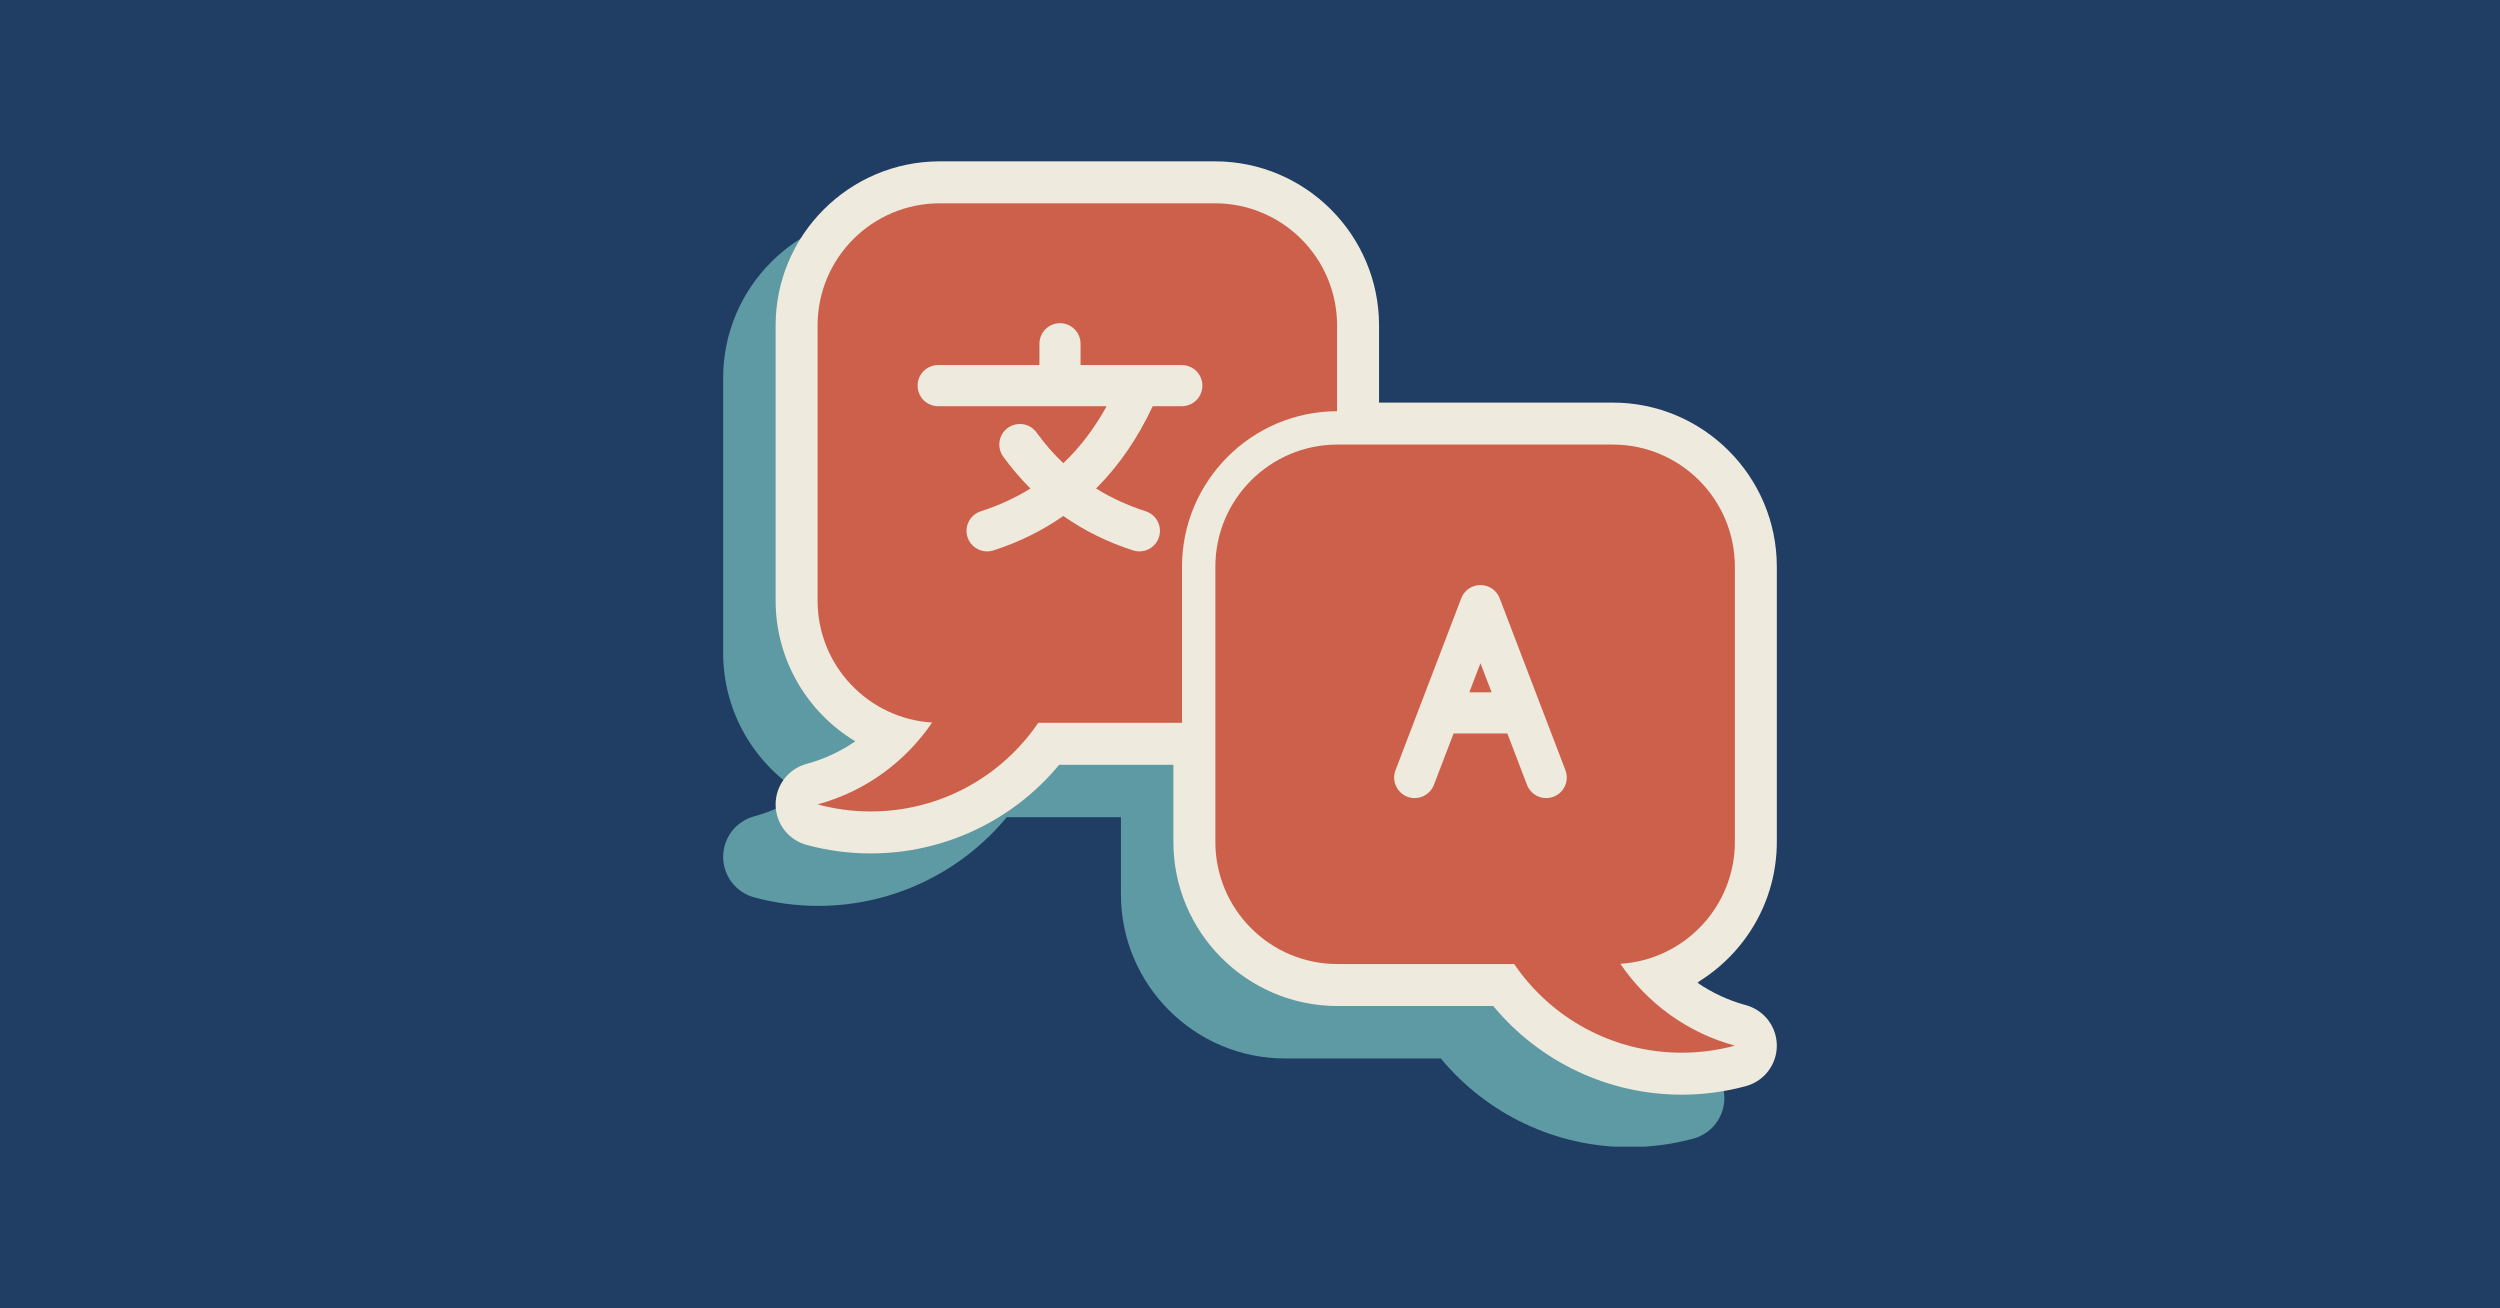
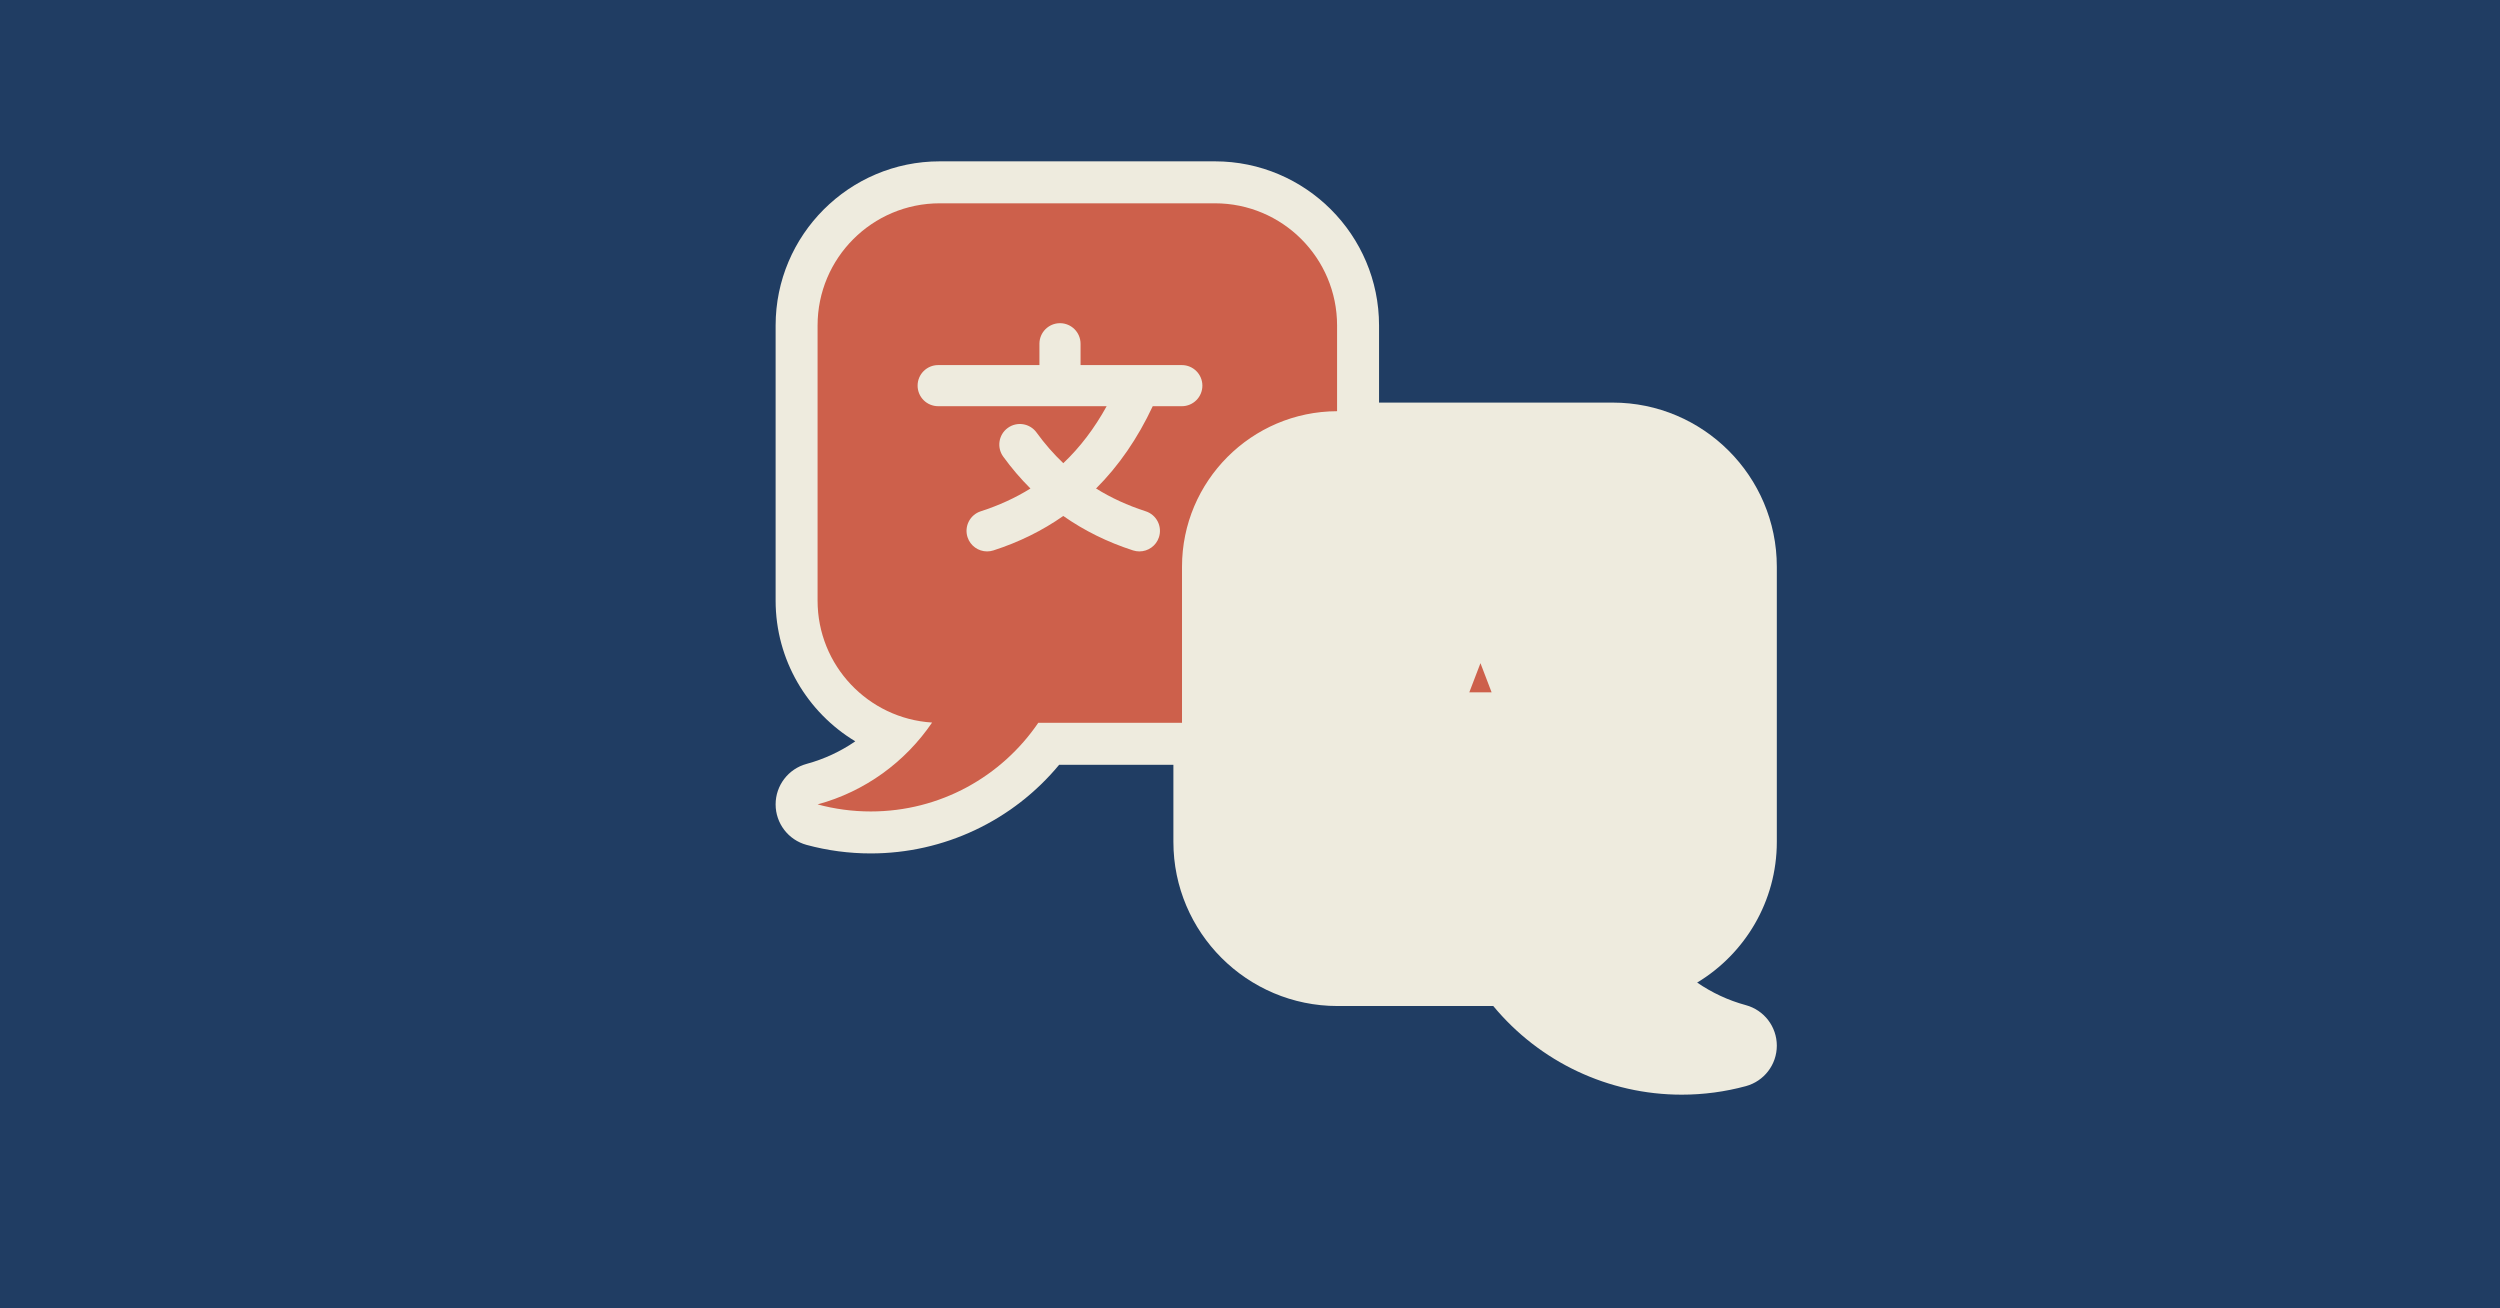
<svg xmlns="http://www.w3.org/2000/svg" version="1.0" preserveAspectRatio="xMidYMid meet" height="628" viewBox="0 0 900 471" zoomAndPan="magnify" width="1200">
  <defs>
    <clipPath id="402c54bbe3">
-       <path clip-rule="nonzero" d="M 260.223 76 L 621 76 L 621 412.809 L 260.223 412.809 Z M 260.223 76" />
-     </clipPath>
+       </clipPath>
    <clipPath id="849d0538db">
      <path clip-rule="nonzero" d="M 279 58.059 L 639.723 58.059 L 639.723 395 L 279 395 Z M 279 58.059" />
    </clipPath>
  </defs>
-   <rect fill-opacity="1" height="565.2" y="-47.1" fill="#ffffff" width="1080" x="-90" />
  <rect fill-opacity="1" height="565.2" y="-47.1" fill="#203d63" width="1080" x="-90" />
  <g clip-path="url(#402c54bbe3)">
-     <path fill-rule="nonzero" fill-opacity="1" d="M 586.527 412.969 C 560.145 412.969 535.348 401.172 518.695 381.051 L 462.629 381.051 C 430.043 381.051 403.535 354.547 403.535 321.961 L 403.535 294.203 L 362.414 294.203 C 345.758 314.324 320.965 326.117 294.582 326.117 C 286.766 326.117 278.996 325.086 271.488 323.047 C 264.906 321.262 260.336 315.289 260.336 308.469 C 260.336 301.645 264.906 295.672 271.488 293.887 C 277.785 292.18 283.703 289.418 289.016 285.762 C 271.793 275.379 260.336 256.48 260.336 235.113 L 260.336 136.059 C 260.336 103.477 286.844 76.969 319.426 76.969 L 418.48 76.969 C 451.062 76.969 477.57 103.477 477.57 136.059 L 477.57 163.82 L 561.68 163.82 C 594.262 163.82 620.773 190.324 620.773 222.91 L 620.773 321.961 C 620.773 343.332 609.316 362.23 592.09 372.609 C 597.406 376.266 603.324 379.027 609.617 380.734 C 616.203 382.52 620.773 388.496 620.773 395.316 C 620.773 402.137 616.203 408.113 609.617 409.898 C 602.109 411.934 594.34 412.969 586.527 412.969" fill="#5e9aa4" />
+     <path fill-rule="nonzero" fill-opacity="1" d="M 586.527 412.969 C 560.145 412.969 535.348 401.172 518.695 381.051 L 462.629 381.051 C 430.043 381.051 403.535 354.547 403.535 321.961 L 403.535 294.203 L 362.414 294.203 C 345.758 314.324 320.965 326.117 294.582 326.117 C 264.906 321.262 260.336 315.289 260.336 308.469 C 260.336 301.645 264.906 295.672 271.488 293.887 C 277.785 292.18 283.703 289.418 289.016 285.762 C 271.793 275.379 260.336 256.48 260.336 235.113 L 260.336 136.059 C 260.336 103.477 286.844 76.969 319.426 76.969 L 418.48 76.969 C 451.062 76.969 477.57 103.477 477.57 136.059 L 477.57 163.82 L 561.68 163.82 C 594.262 163.82 620.773 190.324 620.773 222.91 L 620.773 321.961 C 620.773 343.332 609.316 362.23 592.09 372.609 C 597.406 376.266 603.324 379.027 609.617 380.734 C 616.203 382.52 620.773 388.496 620.773 395.316 C 620.773 402.137 616.203 408.113 609.617 409.898 C 602.109 411.934 594.34 412.969 586.527 412.969" fill="#5e9aa4" />
  </g>
  <g clip-path="url(#849d0538db)">
    <path fill-rule="nonzero" fill-opacity="1" d="M 639.656 303.078 L 639.656 204.023 C 639.656 171.441 613.148 144.934 580.566 144.934 L 496.457 144.934 L 496.457 117.172 C 496.457 84.59 469.949 58.082 437.363 58.082 L 338.312 58.082 C 305.73 58.082 279.223 84.59 279.223 117.172 L 279.223 216.227 C 279.223 237.594 290.676 256.496 307.902 266.875 C 302.586 270.531 296.668 273.293 290.375 275 C 283.789 276.785 279.223 282.762 279.223 289.582 C 279.223 296.402 283.789 302.379 290.375 304.164 C 297.883 306.199 305.652 307.234 313.469 307.234 C 339.848 307.234 364.645 295.438 381.301 275.32 L 422.422 275.32 L 422.422 303.078 C 422.422 335.66 448.93 362.168 481.512 362.168 L 537.578 362.168 C 554.234 382.289 579.027 394.082 605.41 394.082 C 613.227 394.082 620.996 393.051 628.504 391.012 C 635.086 389.227 639.656 383.254 639.656 376.434 C 639.656 369.613 635.086 363.637 628.504 361.852 C 622.211 360.145 616.293 357.379 610.977 353.727 C 628.203 343.344 639.656 324.445 639.656 303.078" fill="#eeebde" />
  </g>
  <path fill-rule="nonzero" fill-opacity="1" d="M 412.453 184.062 C 416.344 185.316 418.48 189.484 417.227 193.379 C 416.219 196.512 413.312 198.508 410.188 198.508 C 409.434 198.508 408.668 198.395 407.914 198.152 C 398.711 195.184 390.324 191.035 382.781 185.75 C 375.246 191.035 366.855 195.176 357.625 198.152 C 356.871 198.395 356.105 198.508 355.352 198.508 C 352.227 198.508 349.32 196.512 348.309 193.379 C 347.055 189.484 349.191 185.316 353.082 184.062 C 359.57 181.969 365.527 179.246 370.965 175.867 C 367.445 172.359 364.168 168.535 361.16 164.387 C 358.762 161.078 359.496 156.449 362.805 154.051 C 366.117 151.648 370.746 152.387 373.145 155.695 C 376.102 159.773 379.312 163.441 382.789 166.746 C 388.809 161.039 393.996 154.215 398.395 146.23 L 337.738 146.23 C 333.648 146.23 330.336 142.918 330.336 138.828 C 330.336 134.742 333.648 131.43 337.738 131.43 L 374.195 131.43 L 374.195 123.75 C 374.195 119.66 377.512 116.348 381.598 116.348 C 385.688 116.348 389 119.66 389 123.75 L 389 131.43 L 425.457 131.43 C 429.547 131.43 432.859 134.742 432.859 138.832 C 432.859 142.918 429.547 146.234 425.457 146.234 L 414.984 146.234 C 409.555 157.828 402.738 167.719 394.578 175.859 C 400.004 179.234 405.945 181.965 412.453 184.062 Z M 481.348 148.035 L 481.348 117.172 C 481.348 92.883 461.656 73.191 437.367 73.191 L 338.312 73.191 C 314.02 73.191 294.328 92.883 294.328 117.172 L 294.328 216.227 C 294.328 239.59 312.547 258.691 335.555 260.117 C 325.895 274.332 311.352 284.965 294.328 289.582 C 300.43 291.234 306.844 292.125 313.469 292.125 C 338.535 292.125 360.652 279.477 373.777 260.211 L 425.523 260.211 L 425.523 204.023 C 425.523 173.207 450.551 148.125 481.348 148.035" fill="#cd604b" />
  <path fill-rule="nonzero" fill-opacity="1" d="M 528.949 249.238 L 536.98 249.238 L 532.965 238.742 Z M 528.949 249.238" fill="#cd604b" />
-   <path fill-rule="nonzero" fill-opacity="1" d="M 549.723 282.551 L 542.641 264.043 L 523.289 264.043 L 516.211 282.551 C 515.082 285.5 512.277 287.312 509.297 287.312 C 508.418 287.312 507.523 287.156 506.652 286.824 C 502.836 285.363 500.922 281.082 502.383 277.266 L 526.051 215.379 C 526.074 215.32 526.105 215.262 526.129 215.203 C 526.18 215.082 526.23 214.961 526.289 214.84 C 526.34 214.73 526.395 214.629 526.449 214.523 C 526.504 214.418 526.562 214.316 526.625 214.215 C 526.691 214.105 526.758 213.996 526.828 213.891 C 526.891 213.797 526.957 213.707 527.02 213.621 C 527.098 213.516 527.176 213.414 527.258 213.312 C 527.332 213.227 527.406 213.145 527.48 213.059 C 527.566 212.965 527.648 212.875 527.738 212.785 C 527.82 212.703 527.91 212.621 527.996 212.543 C 528.082 212.461 528.176 212.383 528.266 212.309 C 528.359 212.23 528.457 212.156 528.555 212.082 C 528.648 212.012 528.746 211.945 528.844 211.879 C 528.941 211.812 529.047 211.746 529.148 211.684 C 529.258 211.621 529.367 211.559 529.48 211.5 C 529.574 211.445 529.676 211.395 529.777 211.348 C 529.902 211.289 530.031 211.23 530.16 211.18 C 530.215 211.156 530.266 211.129 530.32 211.105 L 530.449 211.066 C 530.582 211.016 530.719 210.973 530.855 210.934 C 530.957 210.902 531.059 210.875 531.156 210.848 C 531.285 210.812 531.418 210.785 531.551 210.762 C 531.664 210.742 531.77 210.719 531.879 210.703 C 532.004 210.684 532.129 210.672 532.258 210.656 C 532.371 210.648 532.484 210.637 532.602 210.629 C 532.723 210.625 532.848 210.625 532.973 210.625 C 533.09 210.625 533.207 210.625 533.324 210.629 C 533.445 210.637 533.566 210.648 533.688 210.66 C 533.809 210.672 533.93 210.684 534.047 210.699 C 534.16 210.719 534.277 210.742 534.391 210.762 C 534.516 210.789 534.641 210.812 534.766 210.848 C 534.875 210.875 534.977 210.906 535.082 210.938 C 535.215 210.977 535.348 211.016 535.477 211.062 L 535.609 211.105 C 535.668 211.129 535.723 211.156 535.777 211.184 C 535.902 211.234 536.027 211.285 536.148 211.344 C 536.254 211.395 536.359 211.449 536.461 211.504 C 536.566 211.559 536.672 211.621 536.777 211.684 C 536.883 211.746 536.988 211.812 537.09 211.879 C 537.188 211.945 537.277 212.012 537.371 212.078 C 537.473 212.156 537.57 212.23 537.668 212.312 C 537.762 212.383 537.848 212.461 537.93 212.539 C 538.02 212.621 538.109 212.703 538.195 212.789 C 538.281 212.875 538.363 212.965 538.445 213.055 C 538.523 213.141 538.602 213.227 538.676 213.316 C 538.754 213.414 538.832 213.516 538.906 213.617 C 538.973 213.707 539.043 213.797 539.105 213.895 C 539.176 213.996 539.238 214.105 539.305 214.211 C 539.367 214.316 539.426 214.418 539.484 214.527 C 539.539 214.629 539.59 214.73 539.641 214.84 C 539.699 214.961 539.75 215.082 539.805 215.203 C 539.828 215.262 539.855 215.32 539.879 215.379 L 563.547 277.266 C 565.008 281.082 563.098 285.363 559.277 286.824 C 558.41 287.156 557.512 287.312 556.637 287.312 C 553.656 287.312 550.848 285.5 549.723 282.551 Z M 583.324 346.965 C 606.332 345.539 624.551 326.441 624.551 303.078 L 624.551 204.023 C 624.551 179.73 604.855 160.043 580.566 160.043 L 481.512 160.043 C 457.223 160.043 437.531 179.73 437.531 204.023 L 437.531 303.078 C 437.531 327.367 457.223 347.059 481.512 347.059 L 545.102 347.059 C 558.227 366.324 580.344 378.973 605.41 378.973 C 612.035 378.973 618.449 378.086 624.551 376.434 C 607.523 371.816 592.984 361.184 583.324 346.965" fill="#cd604b" />
</svg>